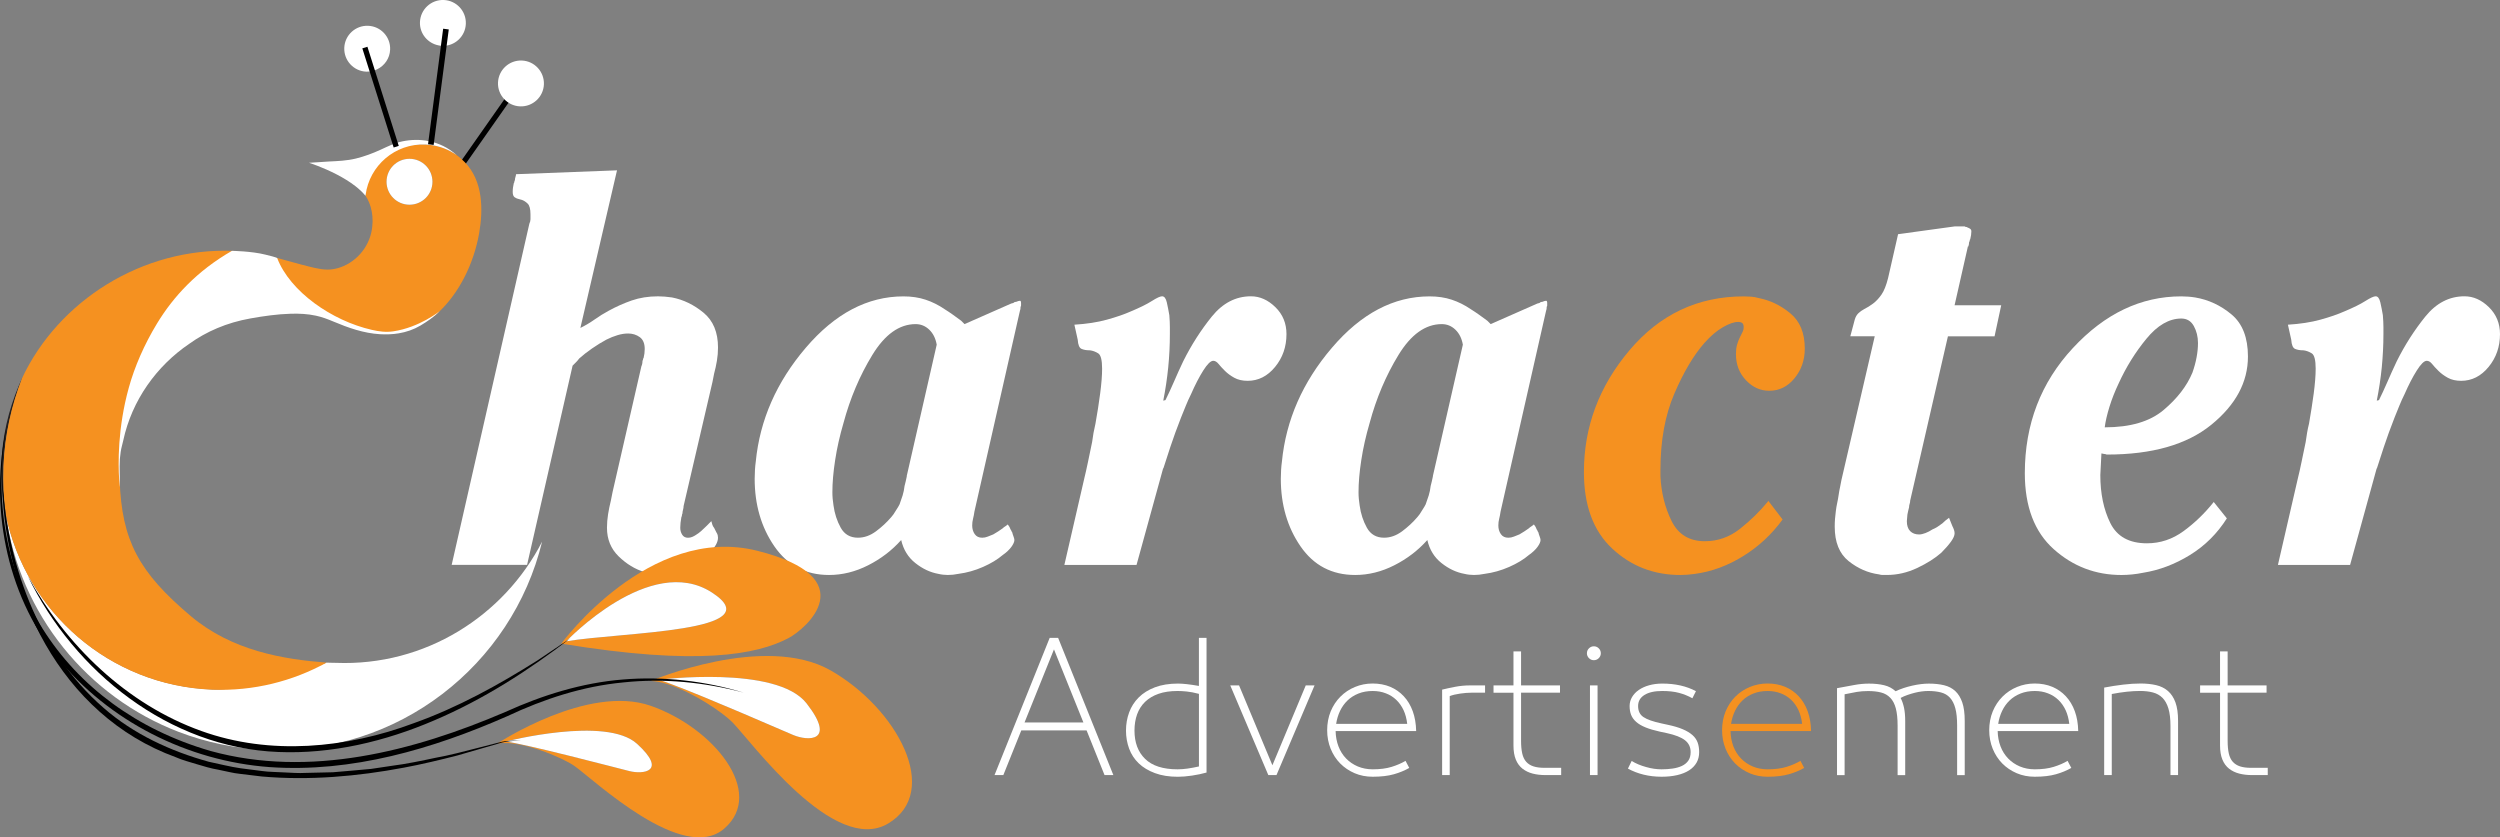
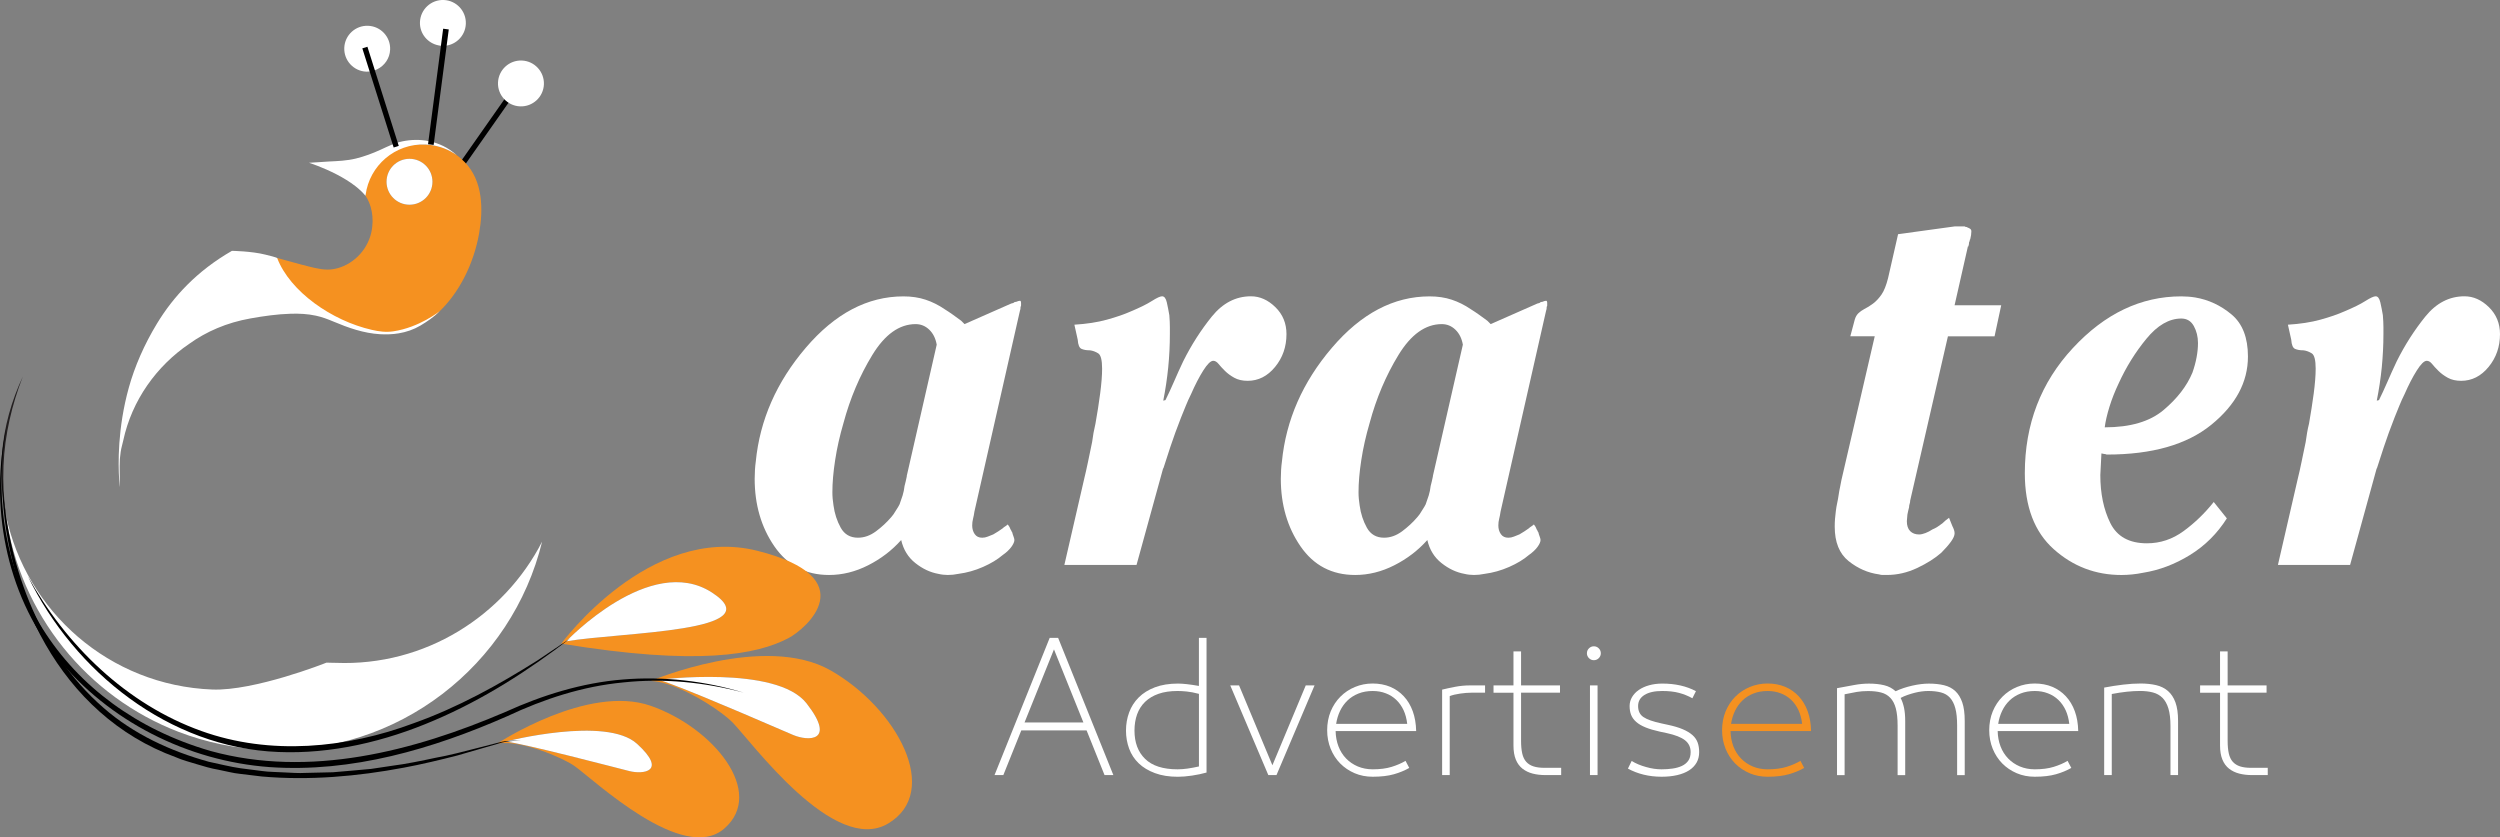
<svg xmlns="http://www.w3.org/2000/svg" id="Layer_2" data-name="Layer 2" viewBox="0 0 698.05 233.8">
  <rect x="0" y="0" width="698.05" height="233.8" fill="#808080" stroke="none" />
  <defs>
    <style>
      .cls-1 {
        stroke-width: 1.58px;
      }

      .cls-1, .cls-2 {
        fill: none;
        stroke: #000;
        stroke-miterlimit: 10;
      }

      .cls-3 {
        fill: #fff;
      }

      .cls-4 {
        fill: #f59120;
      }

      .cls-5 {
        fill: #231f20;
      }

      .cls-2 {
        stroke-width: 1.49px;
      }
    </style>
  </defs>
  <g id="Layer_1-2" data-name="Layer 1">
    <g>
      <line class="cls-2" x1="146.03" y1="21.62" x2="129.36" y2="45.39" />
      <g>
-         <path class="cls-3" d="m126.11,157.75l21.7-95.3c.1-.2.18-.41.23-.62.05-.2.08-.41.08-.62v-1.39c0-1.45-.26-2.43-.77-2.95-.52-.51-1.09-.88-1.71-1.09-.11,0-.21-.02-.31-.08-.1-.05-.21-.08-.31-.08-.52-.1-.96-.28-1.32-.54-.36-.26-.54-.75-.54-1.48,0-.41.02-.82.08-1.24.05-.41.13-.83.23-1.24.1-.1.15-.23.15-.39s.05-.29.15-.39c0-.31.05-.62.16-.93.1-.31.15-.57.15-.77l28.2-1.08-10.23,44.01c1.45-.72,2.79-1.52,4.03-2.4s2.53-1.68,3.87-2.4c2.07-1.14,4.21-2.09,6.43-2.87,2.22-.77,4.67-1.16,7.36-1.16.62,0,1.24.03,1.86.08s1.29.13,2.02.23c3.2.62,6.14,2.05,8.83,4.27,2.69,2.23,4.03,5.46,4.03,9.71,0,1.24-.1,2.48-.31,3.73s-.47,2.43-.78,3.57c-.1.42-.18.8-.23,1.17-.05.36-.13.75-.23,1.17l-8.06,34.64c0,.31-.05.65-.15,1.01-.11.36-.16.7-.16,1.01-.1.21-.15.39-.15.54,0,.16-.05.34-.16.54-.1.52-.18,1.03-.23,1.55-.05.52-.08.98-.08,1.4,0,.73.18,1.37.54,1.94.36.57.9.85,1.63.85.41,0,.8-.08,1.16-.23.36-.15.7-.33,1.01-.54.51-.31,1.01-.67,1.47-1.08.46-.41.9-.82,1.32-1.24.31-.31.59-.6.85-.85.25-.26.49-.49.7-.7l.31,1.08c.1.21.18.36.23.47.05.1.13.21.23.31.1.21.21.41.31.62s.21.41.31.62c.21.31.34.6.39.85.05.26.08.49.08.7,0,.62-.21,1.29-.62,2.02-.41.72-.98,1.5-1.71,2.33-1.45,1.55-3.38,2.94-5.81,4.18s-5.09,1.86-7.98,1.86c-.72,0-1.45-.05-2.17-.16-.72-.1-1.45-.31-2.17-.62-2.69-.83-5.11-2.3-7.28-4.42-2.17-2.12-3.26-4.78-3.26-7.98,0-1.24.1-2.5.31-3.8.21-1.29.47-2.56.78-3.8.1-.41.18-.8.23-1.16.05-.36.13-.75.23-1.16l8.06-35.18c.1-.2.18-.44.23-.7.05-.26.08-.54.08-.85.1-.1.15-.23.15-.39,0-.15.05-.28.16-.39.1-.41.18-.82.23-1.24.05-.41.08-.82.08-1.24,0-1.55-.46-2.66-1.39-3.33-.93-.67-2.01-1.01-3.25-1.01-.93,0-1.91.15-2.94.46s-2.07.72-3.1,1.24c-1.34.72-2.69,1.55-4.03,2.48-1.34.93-2.53,1.86-3.57,2.79-.31.41-.62.78-.93,1.08l-.93.93-12.71,55.63h-22.94,1.88v.02Z" />
        <path class="cls-3" d="m282.32,84.76c.1,0,.21-.03.31-.08s.21-.08.31-.08c.1-.1.21-.18.31-.23.1-.05.26-.08.46-.08.21-.1.41-.18.62-.23.21-.05.36-.08.46-.08s.18.05.23.15c.05.1.08.26.08.46v.7c0,.15-.05.29-.15.39v.31c0,.21-.05.47-.16.77l-12.71,56.08c-.1.73-.23,1.4-.39,2.02s-.23,1.24-.23,1.86c0,.93.23,1.73.7,2.41s1.16,1.01,2.09,1.01c.52,0,1.03-.1,1.55-.31.51-.21,1.03-.41,1.55-.62.52-.31.98-.59,1.39-.85s.82-.54,1.24-.85c.2-.21.44-.39.7-.54.26-.16.49-.34.7-.54.1.1.23.29.39.54.16.26.28.54.39.85.1.1.18.23.23.39.05.16.13.29.23.39.1.41.23.83.39,1.24.15.41.23.72.23.93,0,.52-.29,1.16-.85,1.94-.57.77-1.37,1.53-2.4,2.25-1.45,1.24-3.28,2.35-5.5,3.33-2.22.98-4.52,1.63-6.9,1.94-.52.1-1.01.18-1.47.23-.47.05-.96.08-1.47.08-.41,0-.85-.03-1.32-.08s-.91-.13-1.32-.23c-2.28-.41-4.42-1.42-6.43-3.02-2.02-1.6-3.33-3.74-3.95-6.43-2.58,2.89-5.66,5.25-9.22,7.05-3.56,1.81-7.21,2.71-10.92,2.71-6.51,0-11.6-2.67-15.27-8-3.67-5.33-5.5-11.62-5.5-18.87,0-.83.03-1.66.08-2.48.05-.83.13-1.6.23-2.33,1.14-11.59,5.78-22.18,13.95-31.75,8.16-9.57,17.25-14.36,27.28-14.36,2.27,0,4.34.31,6.2.93,1.86.62,3.62,1.5,5.27,2.63.83.52,1.6,1.03,2.33,1.55.72.52,1.5,1.08,2.33,1.7l.93.93,13-5.73Zm-29.14,48.15l8.37-36.67c-.31-1.76-1.01-3.16-2.09-4.19-1.08-1.04-2.35-1.55-3.8-1.55-4.55,0-8.58,2.88-12.09,8.62-3.51,5.75-6.2,12.09-8.06,19.03-1.03,3.52-1.81,6.97-2.32,10.33-.52,3.37-.77,6.35-.77,8.93,0,.62.02,1.24.08,1.86.05.62.13,1.25.23,1.86.31,2.28.98,4.35,2.02,6.22,1.03,1.86,2.64,2.79,4.81,2.79,1.76,0,3.43-.6,5.04-1.79,1.6-1.19,3.02-2.51,4.26-3.96.1-.1.21-.23.31-.39s.21-.29.31-.39c.31-.52.62-1.01.93-1.47.31-.47.57-.91.77-1.32.31-.83.59-1.65.85-2.48.25-.83.44-1.71.54-2.64.1-.41.2-.82.31-1.24.1-.41.2-.88.31-1.4v-.15h-.01Z" />
        <path class="cls-3" d="m324.78,130.73l-7.44,27.02h-20.15l5.58-24.23c.31-1.24.64-2.74,1.01-4.5.36-1.76.75-3.63,1.16-5.59.1-.83.23-1.68.39-2.56s.34-1.74.54-2.56c.52-2.9.96-5.72,1.32-8.46.36-2.74.54-5.05.54-6.91,0-2.38-.36-3.81-1.08-4.27s-1.5-.75-2.33-.86h-.15c-.83,0-1.55-.13-2.17-.39-.62-.26-.98-1.11-1.08-2.57l-.93-4.19c3.41-.21,6.43-.67,9.07-1.4s4.88-1.5,6.74-2.33c2.48-1.04,4.42-1.99,5.81-2.88,1.39-.88,2.35-1.32,2.87-1.32.62,0,1.06.57,1.32,1.71.25,1.14.49,2.32.7,3.56.1,1.24.15,2.35.15,3.33v1.94c0,3.1-.15,6.2-.46,9.3-.31,3.1-.77,6.2-1.39,9.3l.62-.16c.72-1.45,1.5-3.12,2.33-5.03.82-1.91,1.7-3.85,2.63-5.81,2.27-4.55,4.93-8.7,7.98-12.48,3.05-3.77,6.69-5.66,10.93-5.66,2.48,0,4.75,1.01,6.82,3.03s3.1,4.53,3.1,7.53c0,3.52-1.06,6.58-3.18,9.16-2.12,2.59-4.67,3.88-7.67,3.88-1.45,0-2.69-.28-3.72-.85s-1.91-1.22-2.63-1.94-1.32-1.37-1.78-1.94-.96-.86-1.47-.86c-.72,0-1.65.91-2.79,2.72s-2.28,4.01-3.41,6.6c-.52,1.03-1.01,2.12-1.47,3.26s-.91,2.22-1.32,3.26c-1.14,2.9-2.14,5.67-3.02,8.31-.88,2.64-1.53,4.63-1.94,5.98v-.14h-.03Z" />
        <path class="cls-3" d="m429.23,84.76c.1,0,.21-.03.31-.08s.21-.08.31-.08c.1-.1.21-.18.31-.23.1-.05.26-.08.46-.08.21-.1.41-.18.62-.23.21-.05.36-.08.46-.08s.18.05.23.15.08.26.08.46v.7c0,.15-.05.29-.15.39v.31c0,.21-.05.47-.16.77l-12.71,56.08c-.1.73-.23,1.4-.39,2.02-.16.62-.23,1.24-.23,1.86,0,.93.23,1.73.7,2.41s1.16,1.01,2.09,1.01c.52,0,1.03-.1,1.55-.31.51-.21,1.03-.41,1.55-.62.52-.31.98-.59,1.39-.85.41-.26.82-.54,1.24-.85.2-.21.44-.39.7-.54.26-.16.49-.34.7-.54.1.1.23.29.39.54.16.26.28.54.39.85.1.1.18.23.23.39s.13.29.23.39c.1.41.23.83.39,1.24.15.41.23.72.23.93,0,.52-.28,1.16-.85,1.94-.57.77-1.37,1.53-2.4,2.25-1.45,1.24-3.28,2.35-5.5,3.33-2.22.98-4.52,1.63-6.9,1.94-.52.1-1.01.18-1.47.23-.47.05-.96.08-1.47.08-.41,0-.85-.03-1.32-.08-.47-.05-.91-.13-1.32-.23-2.28-.41-4.42-1.42-6.43-3.02-2.02-1.6-3.33-3.74-3.95-6.43-2.58,2.89-5.66,5.25-9.22,7.05-3.56,1.81-7.21,2.71-10.92,2.71-6.51,0-11.6-2.67-15.27-8-3.67-5.33-5.5-11.62-5.5-18.87,0-.83.03-1.66.08-2.48.05-.83.13-1.6.23-2.33,1.14-11.59,5.78-22.18,13.95-31.75,8.16-9.57,17.25-14.36,27.28-14.36,2.27,0,4.34.31,6.2.93s3.62,1.5,5.27,2.63c.83.52,1.6,1.03,2.33,1.55.72.52,1.5,1.08,2.33,1.7l.93.93,13-5.73Zm-29.14,48.15l8.37-36.67c-.31-1.76-1.01-3.16-2.09-4.19-1.08-1.04-2.35-1.55-3.8-1.55-4.55,0-8.58,2.88-12.09,8.62-3.51,5.75-6.2,12.09-8.06,19.03-1.03,3.52-1.81,6.97-2.32,10.33-.52,3.37-.77,6.35-.77,8.93,0,.62.02,1.24.08,1.86.05.62.13,1.25.23,1.86.31,2.28.98,4.35,2.02,6.22,1.03,1.86,2.64,2.79,4.8,2.79,1.76,0,3.43-.6,5.04-1.79,1.6-1.19,3.02-2.51,4.26-3.96.1-.1.21-.23.31-.39s.21-.29.31-.39c.31-.52.62-1.01.93-1.47.31-.47.57-.91.77-1.32.31-.83.59-1.65.85-2.48.25-.83.44-1.71.54-2.64.1-.41.2-.82.31-1.24.1-.41.2-.88.31-1.4v-.15h0Z" />
-         <path class="cls-4" d="m493.7,139.78l4.03,5.27c-3,4.13-6.66,7.54-11,10.23s-8.83,4.34-13.48,4.96c-.72.1-1.42.18-2.09.23-.67.05-1.32.08-1.94.08-7.44,0-13.79-2.46-19.06-7.38s-7.9-12.03-7.9-21.35c0-12.63,4.23-23.96,12.71-34,8.47-10.04,19.11-15.06,31.92-15.06.72,0,1.42.03,2.09.08.67.05,1.37.18,2.09.39,3.2.62,6.15,2.04,8.83,4.26,2.69,2.22,4.03,5.5,4.03,9.84,0,3.2-.96,5.97-2.87,8.29-1.91,2.33-4.26,3.49-7.05,3.49-2.48,0-4.65-.98-6.51-2.95-1.86-1.96-2.79-4.39-2.79-7.28,0-1.03.1-1.91.31-2.64.21-.72.46-1.39.77-2.01s.57-1.14.77-1.55c.21-.41.31-.82.31-1.24,0-.62-.13-1.03-.39-1.24-.26-.2-.65-.31-1.16-.31-1.14,0-2.56.49-4.26,1.48-1.71.98-3.44,2.46-5.19,4.43-3,3.42-5.79,8.13-8.37,14.14s-3.87,13.1-3.87,21.29v1.71c.21,4.56,1.24,8.73,3.1,12.51s4.96,5.67,9.3,5.67c3.62,0,6.9-1.16,9.84-3.49s5.55-4.88,7.83-7.67v-.18h0Z" />
        <path class="cls-3" d="m549.48,68.8l-3.72,16.43h13.02l-1.86,8.68h-13.02l-10.54,45.87c0,.31-.05.62-.16.93-.1.31-.15.62-.15.93-.1.31-.18.62-.23.93s-.13.67-.23,1.08c0,.31-.03.62-.08.93s-.08.62-.08.93c0,1.24.31,2.17.93,2.79s1.45.93,2.48.93c.51,0,1.11-.13,1.78-.39.67-.26,1.32-.59,1.94-1.01.52-.21,1.01-.46,1.47-.77s.9-.62,1.32-.93c.31-.31.62-.59.93-.85s.62-.49.93-.7l.93,2.32c.21.41.36.77.46,1.08.1.31.16.62.16.93,0,.62-.34,1.39-1.01,2.33-.67.93-1.58,1.96-2.71,3.1-1.76,1.55-4.01,2.97-6.74,4.26-2.74,1.29-5.56,1.94-8.45,1.94h-1.16c-.36,0-.7-.05-1.01-.16-3.1-.41-5.94-1.65-8.52-3.72s-3.87-5.27-3.87-9.61c0-.72.02-1.45.08-2.17.05-.72.13-1.45.23-2.17.1-.82.23-1.6.39-2.32.16-.72.29-1.45.39-2.17.1-.72.23-1.45.39-2.17.15-.72.28-1.39.39-2.01l9.3-40.14h-6.82l1.24-4.65c.2-.72.54-1.32,1.01-1.78s1.01-.85,1.63-1.16c.41-.2.83-.44,1.24-.7s.82-.54,1.24-.85c.83-.62,1.6-1.45,2.33-2.48.72-1.03,1.34-2.58,1.86-4.65l2.79-12.24,15.81-2.17h2.79c.1.1.23.15.39.15s.29.05.39.15c.31.11.57.23.77.39.21.16.31.39.31.7s-.03.65-.08,1.01c-.05.36-.13.75-.23,1.16-.1.1-.15.23-.15.39s-.05.29-.16.39c0,.21-.03.44-.08.7-.06.26-.13.49-.23.7v-.16h-.03Z" />
        <path class="cls-3" d="m618.06,140.09l3.72,4.65c-2.68,4.24-6.12,7.65-10.3,10.23-4.19,2.58-8.55,4.23-13.1,4.96-1.03.21-2.04.36-3.02.46-.98.1-1.99.16-3.02.16-7.23,0-13.54-2.41-18.91-7.22s-8.06-11.88-8.06-21.2c0-13.66,4.47-25.31,13.41-34.94,8.93-9.63,19.03-14.44,30.29-14.44.62,0,1.27.03,1.94.08s1.32.13,1.94.23c3.72.63,7.1,2.2,10.15,4.75,3.04,2.54,4.57,6.45,4.57,11.74,0,7.15-3.41,13.5-10.23,19.05s-16.53,8.32-29.13,8.32c-.11,0-.21-.02-.31-.08-.11-.05-.26-.08-.47-.08-.1,0-.23-.03-.38-.08-.16-.05-.29-.08-.39-.08l-.31,6.04c0,5.17.93,9.64,2.79,13.4,1.86,3.77,5.27,5.66,10.23,5.66,3.72,0,7.13-1.14,10.23-3.41s5.89-4.96,8.37-8.06v-.14h0Zm-13.95-25.6c3.82-3.22,6.51-6.7,8.06-10.44.51-1.45.9-2.88,1.16-4.28.26-1.4.39-2.73.39-3.98,0-1.76-.39-3.34-1.16-4.75-.78-1.4-1.94-2.1-3.49-2.1-3.41,0-6.66,1.88-9.76,5.66-3.1,3.77-5.68,7.93-7.75,12.48-1.03,2.17-1.89,4.34-2.56,6.51s-1.11,4.08-1.32,5.73c7.14,0,12.61-1.61,16.43-4.83Z" />
        <path class="cls-3" d="m663.63,130.73l-7.44,27.02h-20.15l5.58-24.23c.31-1.24.65-2.74,1.01-4.5s.75-3.63,1.16-5.59c.1-.83.23-1.68.39-2.56.15-.88.33-1.74.54-2.56.51-2.9.95-5.72,1.32-8.46.36-2.74.54-5.05.54-6.91,0-2.38-.36-3.81-1.08-4.27-.73-.46-1.5-.75-2.33-.86h-.16c-.83,0-1.55-.13-2.17-.39s-.98-1.11-1.08-2.57l-.93-4.19c3.41-.21,6.43-.67,9.07-1.4s4.88-1.5,6.74-2.33c2.48-1.04,4.42-1.99,5.81-2.88,1.4-.88,2.35-1.32,2.87-1.32.62,0,1.05.57,1.32,1.71.26,1.14.49,2.32.7,3.56.1,1.24.16,2.35.16,3.33v1.94c0,3.1-.16,6.2-.46,9.3-.31,3.1-.78,6.2-1.4,9.3l.62-.16c.72-1.45,1.5-3.12,2.33-5.03.82-1.91,1.71-3.85,2.63-5.81,2.27-4.55,4.93-8.7,7.98-12.48,3.05-3.77,6.69-5.66,10.93-5.66,2.48,0,4.75,1.01,6.82,3.03,2.06,2.02,3.1,4.53,3.1,7.53,0,3.52-1.06,6.58-3.18,9.16-2.12,2.59-4.68,3.88-7.67,3.88-1.45,0-2.69-.28-3.72-.85-1.03-.57-1.91-1.22-2.63-1.94-.73-.72-1.32-1.37-1.78-1.94s-.96-.86-1.47-.86c-.73,0-1.65.91-2.79,2.72-1.14,1.81-2.28,4.01-3.41,6.6-.52,1.03-1.01,2.12-1.47,3.26-.46,1.14-.9,2.22-1.32,3.26-1.14,2.9-2.14,5.67-3.02,8.31-.88,2.64-1.52,4.63-1.94,5.98v-.14h-.02Z" />
      </g>
      <path class="cls-4" d="m129.75,45.26c-.68-.7-1.41-1.36-2.21-1.93-2.22-1.58-4.87-2.61-7.74-2.9-.33-.03-.67-.05-1-.08-8.86-.68-16.47,6.05-16.74,14.32,1.51,2.16,2.6,6.03,1.58,10.4-1.17,4.97-5.31,9.11-10.38,10.05-2.4.45-4.8-.15-7.13-.73-2.94-.72-5.83-1.6-8.76-2.37.1.13-.11.2,0,.33,4.25,11.11,15.27,20.26,32.82,20.81,0-.31,8.4-2.42,11.91-5.63,6.24-5.71,10.19-14.06,11.67-22.31,1.19-6.76,1.1-14.72-4.02-19.96Zm-15.66,11.9c-3.54-.14-6.29-3.12-6.15-6.66s3.12-6.29,6.66-6.15,6.29,3.12,6.15,6.66c-.15,3.53-3.13,6.29-6.66,6.15Z" />
      <path class="cls-3" d="m123.92,0c-3.54-.14-6.52,2.62-6.66,6.15-.13,3.22,2.16,5.95,5.23,6.53.3.06.6.12.92.13,3.54.14,6.52-2.62,6.66-6.15.14-3.54-2.61-6.52-6.15-6.66Z" />
      <g>
        <path class="cls-3" d="m145.71,16.9c-3.54-.14-6.52,2.62-6.66,6.15-.07,1.74.57,3.34,1.65,4.53,1.12,1.24,2.71,2.05,4.51,2.12,3.54.14,6.52-2.62,6.66-6.15.13-3.53-2.63-6.51-6.16-6.65Z" />
        <path class="cls-3" d="m102.79,7.2c-3.54-.14-6.52,2.62-6.66,6.15-.14,3.54,2.62,6.52,6.15,6.66,1.1.04,2.12-.22,3.04-.67,2.05-1,3.52-3.04,3.61-5.49.15-3.53-2.6-6.51-6.14-6.65Z" />
      </g>
      <path class="cls-3" d="m93.81,185.08c-.73-.03-1.93-.01-2.65-.06-.16.09-20.15,7.97-31.9,7.51-28.68-1.12-51.98-21.78-57.6-48.66,3.91,27.63,22.7,50.71,48.26,60.5,7.58,2.9,15.75,4.65,24.31,4.99,36.91,1.45,68.73-23.57,77.14-58.13-10.64,20.77-32.69,34.83-57.56,33.85Z" />
      <path class="cls-5" d="m1.67,143.86c-.63-4.48-.88-9.08-.69-13.76.34-8.77,2.37-17.22,5.4-24.96-3.12,6.64-5.28,14.05-5.83,21.78.48-4.15,1.08-6.61,1.08-6.61,0,0-.61,2.46-1.08,6.61-.05.65-.1,1.3-.13,1.95-.2,5.15.24,10.17,1.25,14.99Z" />
-       <path class="cls-4" d="m53.29,172.04c-14.56-12.27-19.29-21.11-19.88-37.99-.28-4.23-.47-14.23,2.7-25.63,1.61-5.81,4.1-11.98,7.89-17.93,4.53-7.45,11.09-14.55,20.9-20.2.09.01.27-.24.21-.24-25.37-.99-48.8,13.94-58.96,35.57-3.03,7.73-4.84,15.9-5.18,24.67-.18,4.68.06,9.19.7,13.67,5.62,26.88,28.92,47.49,57.6,48.61,11.55.45,22.46-2.36,31.9-7.55-12.19-.94-26.43-3.33-37.88-12.98Z" />
      <path class="cls-3" d="m109.84,92.51c-2.1.32-3.99.05-6.03-.41-11.14-2.54-22.83-10.67-26.42-20.06-.11-.13-2.4-.76-3.28-.94-3.89-.98-9.26-1.05-9.35-1.06-9.81,5.64-16.37,12.81-20.9,20.26-3.61,5.94-6.27,12.09-7.89,17.93-3.17,11.4-2.98,21.4-2.7,25.63.09,1.38.22,2.14.22,2.14,0-2.32-.17-5.15-.02-7.77,0-.16.03-.3.04-.46.06-.54.11-1.09.19-1.63.15-1.06.49-2.1.71-3.14,2.42-11.24,9.3-20.81,18.44-27.01,4.75-3.4,10.43-5.9,17.09-7.08,3.71-.66,7.46-1.2,11.23-1.31,2.35-.07,4.72.04,7.02.54,1.68.36,3.29.96,4.87,1.63,4.17,1.76,8.48,3.28,13.05,3.55,1.73.1,3.48.04,5.19-.24,2.13-.35,4.21-1.06,6.07-2.16,1.87-1.1,3.9-2.5,5.41-4.05.01,0-5.64,4.55-12.94,5.64Z" />
      <circle class="cls-3" cx="114.34" cy="50.75" r="6.41" />
      <path class="cls-3" d="m119.89,39.44c-2.62-.55-5.22-.45-7.53.03-2.15.44-4.12,1.43-6.1,2.34-2.19,1.01-4.53,1.88-6.9,2.46-2.5.61-5.04.71-7.59.83-1.83.08-3.65.29-5.49.35,0,0,3.77,1.19,7.84,3.31,1.74.91,3.54,1.99,5.12,3.22,1.06.83,2.03,1.73,2.81,2.69.01-.07.02-.13.03-.2,1.06-8.24,8.25-14.46,16.71-14.12.34.01.67.04,1,.08,2.88.29,5.52,1.32,7.74,2.9-2.39-2.15-5.03-3.34-7.64-3.89Z" />
      <path class="cls-4" d="m220.13,178.19c4.86-2.55,21.51-16.8-8.67-24.4-30.17-7.6-54.74,25.92-54.74,25.92,38.24,6.31,54.67,3.06,63.41-1.52Zm-21.38-12.77c17.21,11.1-25.29,11.04-40.63,13.64,0,0,23.42-24.74,40.63-13.64Z" />
      <path class="cls-3" d="m198.75,165.42c-17.21-11.1-40.63,13.64-40.63,13.64,15.34-2.6,57.83-2.54,40.63-13.64Z" />
      <path class="cls-4" d="m231.96,187.21c-18.5-10.57-50.25,2.92-50.25,2.92,1.42.05,3,.38,4.64.89.47.04.95.08,1.43.13-1.7-.64-3.08-1.11-3.95-1.35,0,0,33.01-4.17,41.39,6.61s.41,10.57-3.74,8.81c-3.53-1.5-24.04-10.45-33.7-14.07-.48-.05-.96-.09-1.43-.13,7.09,2.21,15.48,7.93,18.15,10.65,5.35,5.46,28.39,37.24,43.46,28.29,15.07-8.94,2.5-32.18-16-42.75Z" />
      <path class="cls-3" d="m225.22,196.41c-8.37-10.78-41.39-6.61-41.39-6.61.87.24,2.25.71,3.95,1.35,9.66,3.62,30.17,12.57,33.69,14.07,4.16,1.76,12.13,1.97,3.75-8.81Z" />
      <path class="cls-4" d="m181.72,197.08c-17.6-6.16-42.77,10.48-42.77,10.48,6.52-.96,18.09,3.95,21.44,6.31,5.47,3.85,30.34,27.54,41.88,17.45,11.54-10.07-2.95-28.07-20.55-34.24Zm-5.98,18.21c-3.81-.96-29.29-7.63-34.54-8.25,0,0,28.05-7.21,36.66.63s1.69,8.59-2.12,7.62Z" />
      <path class="cls-3" d="m177.86,207.68c-8.61-7.84-36.66-.63-36.66-.63,5.25.61,30.73,7.29,34.54,8.25,3.81.96,10.73.21,2.12-7.62Z" />
      <path d="m7.77,160.87c10.59,19.28,27.56,35.77,48.46,43.24,19.16,6.9,40.55,4.86,59.35-2.2,12.15-4.32,23.67-10.68,34.54-17.54l9.23-6.21c-11.76,9.03-24.36,17.14-38.09,22.98-13.66,5.87-28.64,9.46-43.58,8.83-30.41-1.21-56.94-22.33-69.91-49.1h0Z" />
      <path d="m1.91,118.7c-7.78,42.48,15.63,79.06,56.89,90.99,27.63,7.6,56.62.1,82.29-10.89,10.34-4.7,21.44-8.16,32.83-9.07,11.37-.94,22.88.39,33.75,3.67-10.97-2.92-22.42-4.06-33.67-2.85-11.31,1.08-22.13,4.61-32.39,9.44-20.76,9.13-43.42,15.8-66.33,14.2-22.82-1.66-45.02-12.82-59.41-30.71C1.52,165.54-2.99,140.9,1.91,118.7h0Z" />
      <path d="m.57,132.61c1.1,24.06,9.86,48.99,28.38,65.07,8.39,7.33,18.69,12.07,29.36,15.02,2.85.59,6.02,1.42,8.9,1.82l6.02.77c1.73.27,4.29.25,6.06.38,2.02.09,4.05.26,6.07.14,1.09-.03,6.62-.16,7.6-.18,3.45-.31,7.18-.59,10.62-.93l6.03-.9c3.5-.42,8.53-1.46,12-2.21,3.56-.61,8.37-1.87,11.89-2.78l5.92-1.52c1.85-.52,4.21-.46,6.09-.59-1.86.21-4.28.25-6.03.83-2.95.85-8.81,2.56-11.75,3.41-4.58,1.18-10.25,2.54-14.93,3.4-13.04,2.46-26.47,3.64-39.72,2.47l-6.12-.74c-1.81-.16-4.26-.83-6.05-1.16-1.8-.29-4.22-.98-5.97-1.53-1.96-.62-3.97-1.1-5.86-1.95C16.83,199.69.48,165.41.57,132.61h0Z" />
      <line class="cls-1" x1="124.52" y1="8.12" x2="120.3" y2="40.37" />
      <line class="cls-2" x1="101.88" y1="13.28" x2="110.63" y2="40.96" />
      <g>
        <path class="cls-3" d="m310.87,216.42h-2.46l-5.01-12.47h-18.24l-5.01,12.47h-2.46l15.4-38.31h2.36l15.42,38.31Zm-24.8-14.69h16.44l-8.22-20.41-8.22,20.41Z" />
        <path class="cls-3" d="m334.77,178.1h2.12v37.61c-1.23.35-2.57.63-4.04.85s-2.78.33-3.95.33c-2.46,0-4.6-.34-6.42-1.02-1.83-.68-3.34-1.59-4.53-2.74-1.2-1.15-2.09-2.51-2.67-4.08-.58-1.58-.88-3.26-.88-5.05s.29-3.49.88-5.08c.58-1.59,1.47-2.98,2.67-4.18,1.2-1.2,2.71-2.14,4.53-2.83,1.83-.69,3.97-1.04,6.42-1.04,1.42,0,3.37.22,5.86.66v-13.43h.01Zm-18,25.89c0,3.34.99,5.98,2.97,7.91,1.99,1.94,5.01,2.91,9.07,2.91.88,0,1.81-.07,2.79-.21.98-.14,2.03-.34,3.17-.59v-20.27c-1.32-.35-2.46-.57-3.43-.66-.96-.1-1.8-.14-2.53-.14-2.05,0-3.82.26-5.31.78-1.5.52-2.75,1.27-3.76,2.24-1.01.98-1.75,2.14-2.24,3.5-.48,1.35-.73,2.86-.73,4.53Z" />
        <path class="cls-3" d="m354.14,216.42l-10.63-25.04h2.46l9.31,22.3,9.31-22.3h2.46l-10.63,25.04h-2.28Z" />
        <path class="cls-3" d="m383.29,214.81c2.05,0,3.81-.23,5.29-.69s2.77-1.01,3.87-1.68l1.04,1.98c-1.26.72-2.69,1.32-4.3,1.77-1.61.46-3.58.69-5.91.69-1.83,0-3.51-.33-5.05-.99s-2.88-1.57-4.02-2.72c-1.13-1.15-2.02-2.52-2.67-4.11-.64-1.59-.97-3.32-.97-5.17s.33-3.68.99-5.27,1.57-2.96,2.72-4.11c1.15-1.15,2.49-2.05,4.04-2.69,1.54-.64,3.19-.97,4.96-.97s3.43.31,4.89.92c1.47.62,2.73,1.5,3.8,2.65s1.91,2.54,2.5,4.18.91,3.48.95,5.53h-22.49c.03,1.54.3,2.97.8,4.28s1.21,2.43,2.13,3.38c.91.94,2,1.68,3.26,2.22,1.28.53,2.66.8,4.17.8Zm0-21.87c-1.48,0-2.81.24-3.99.71s-2.2,1.12-3.05,1.94-1.54,1.79-2.08,2.91c-.53,1.12-.9,2.32-1.09,3.61h19.84c-.16-1.42-.5-2.68-1.01-3.8-.52-1.12-1.2-2.08-2.03-2.88-.84-.8-1.81-1.42-2.93-1.84-1.11-.44-2.34-.65-3.66-.65Z" />
-         <path class="cls-3" d="m414.66,193.41h-3.73c-1.01,0-2.1.09-3.26.26-1.17.17-2.12.4-2.88.69v22.06h-2.12v-23.86c1.01-.25,2.2-.51,3.59-.78,1.38-.27,2.79-.4,4.2-.4h4.2v2.03h0Z" />
+         <path class="cls-3" d="m414.66,193.41h-3.73c-1.01,0-2.1.09-3.26.26-1.17.17-2.12.4-2.88.69v22.06h-2.12v-23.86c1.01-.25,2.2-.51,3.59-.78,1.38-.27,2.79-.4,4.2-.4h4.2v2.03h0" />
        <path class="cls-3" d="m417.02,191.38h5.57v-9.5h2.12v9.5h10.87v2.03h-10.87v13.42c0,1.42.11,2.61.33,3.57.22.96.59,1.73,1.11,2.31.52.58,1.2,1.01,2.03,1.28.84.27,1.85.4,3.05.4h4.68v2.03h-4.35c-1.32,0-2.53-.14-3.61-.42-1.09-.28-2.03-.74-2.84-1.37-.8-.63-1.43-1.47-1.86-2.53-.44-1.06-.66-2.37-.66-3.94v-14.74h-5.57v-2.04h0Z" />
        <path class="cls-3" d="m443.67,181.03c.38-.38.83-.57,1.37-.57s.99.19,1.37.57.57.83.57,1.37-.19.99-.57,1.37-.84.57-1.37.57-.99-.19-1.37-.57-.57-.83-.57-1.37.19-.99.57-1.37Zm.28,10.35h2.12v25.04h-2.12v-25.04Z" />
        <path class="cls-3" d="m463.93,214.81c1.07,0,2.09-.07,3.07-.21.98-.14,1.84-.38,2.6-.73.75-.35,1.35-.83,1.8-1.46.44-.63.66-1.43.66-2.41,0-1.39-.53-2.49-1.58-3.31-1.06-.82-2.73-1.48-5.03-1.98l-1.98-.42c-1.58-.35-2.91-.74-3.99-1.18-1.09-.44-1.96-.95-2.62-1.54-.66-.58-1.13-1.23-1.42-1.96-.28-.72-.42-1.54-.42-2.46s.23-1.75.69-2.53c.46-.77,1.09-1.43,1.89-1.98.8-.55,1.76-.99,2.88-1.3s2.34-.47,3.66-.47c3.62,0,6.76.71,9.4,2.12l-.99,1.98c-1.2-.66-2.45-1.17-3.76-1.51-1.31-.35-2.86-.52-4.65-.52-2.14,0-3.8.37-4.98,1.11s-1.77,1.77-1.77,3.09c0,1.39.5,2.42,1.51,3.09,1.01.68,2.69,1.27,5.05,1.77l1.75.38c1.64.35,3.02.75,4.14,1.23,1.12.47,2.02,1.02,2.72,1.63.69.61,1.18,1.32,1.46,2.1.28.79.42,1.67.42,2.65,0,1.13-.24,2.12-.73,2.97s-1.19,1.57-2.1,2.15-2.02,1.02-3.31,1.32c-1.29.3-2.74.45-4.35.45-1.8,0-3.48-.2-5.05-.59-1.58-.39-3.02-.95-4.35-1.68l1.04-2.13c1.2.73,2.55,1.29,4.06,1.7,1.5.43,2.93.63,4.28.63Z" />
        <path class="cls-4" d="m493.56,214.81c2.05,0,3.81-.23,5.29-.69s2.77-1.01,3.87-1.68l1.04,1.98c-1.26.72-2.69,1.32-4.3,1.77-1.61.46-3.58.69-5.91.69-1.83,0-3.51-.33-5.05-.99s-2.88-1.57-4.02-2.72c-1.13-1.15-2.02-2.52-2.67-4.11-.64-1.59-.97-3.32-.97-5.17s.33-3.68.99-5.27,1.57-2.96,2.72-4.11c1.15-1.15,2.49-2.05,4.04-2.69,1.54-.64,3.19-.97,4.96-.97s3.43.31,4.89.92c1.47.62,2.73,1.5,3.8,2.65s1.91,2.54,2.5,4.18.91,3.48.95,5.53h-22.49c.03,1.54.3,2.97.8,4.28s1.21,2.43,2.13,3.38c.91.94,2,1.68,3.26,2.22,1.27.53,2.65.8,4.17.8Zm0-21.87c-1.48,0-2.81.24-3.99.71s-2.2,1.12-3.05,1.94-1.54,1.79-2.08,2.91c-.53,1.12-.9,2.32-1.09,3.61h19.84c-.16-1.42-.5-2.68-1.01-3.8-.52-1.12-1.2-2.08-2.03-2.88-.84-.8-1.81-1.42-2.93-1.84-1.12-.44-2.34-.65-3.66-.65Z" />
        <path class="cls-3" d="m546.47,202.62c0-1.98-.16-3.6-.5-4.84-.33-1.24-.83-2.23-1.49-2.95-.66-.73-1.5-1.22-2.53-1.49-1.02-.27-2.21-.4-3.57-.4-.53,0-1.12.04-1.77.12-.64.08-1.31.21-1.98.38-.68.17-1.35.38-2.03.61-.68.24-1.32.51-1.91.83.41.79.72,1.7.95,2.74.22,1.04.33,2.27.33,3.69v15.12h-2.12v-13.79c0-1.98-.17-3.6-.5-4.84s-.84-2.23-1.54-2.95c-.69-.73-1.55-1.22-2.58-1.49-1.02-.27-2.23-.4-3.61-.4-1.17,0-2.22.08-3.17.24s-2.08.38-3.4.66v22.58h-2.12v-24.28l4.87-.9c1.35-.25,2.71-.38,4.06-.38,1.57,0,2.98.15,4.23.45,1.24.3,2.31.86,3.19,1.68,1.42-.66,2.97-1.18,4.65-1.56s3.24-.57,4.65-.57c1.58,0,2.98.15,4.23.45,1.24.3,2.29.84,3.14,1.63.85.79,1.5,1.85,1.96,3.19s.68,3.06.68,5.17v15.12h-2.12v-13.82h0Z" />
        <path class="cls-3" d="m568.15,214.81c2.05,0,3.81-.23,5.29-.69s2.77-1.01,3.87-1.68l1.04,1.98c-1.26.72-2.69,1.32-4.3,1.77-1.61.46-3.58.69-5.91.69-1.83,0-3.51-.33-5.05-.99s-2.88-1.57-4.02-2.72c-1.13-1.15-2.02-2.52-2.67-4.11-.64-1.59-.97-3.32-.97-5.17s.33-3.68.99-5.27,1.57-2.96,2.72-4.11c1.15-1.15,2.49-2.05,4.04-2.69,1.54-.64,3.19-.97,4.96-.97s3.43.31,4.89.92c1.47.62,2.73,1.5,3.8,2.65s1.91,2.54,2.5,4.18c.6,1.64.91,3.48.95,5.53h-22.49c.03,1.54.3,2.97.8,4.28s1.21,2.43,2.13,3.38c.91.94,2,1.68,3.26,2.22,1.28.53,2.66.8,4.17.8Zm0-21.87c-1.48,0-2.81.24-3.99.71s-2.2,1.12-3.05,1.94-1.54,1.79-2.08,2.91c-.53,1.12-.9,2.32-1.09,3.61h19.84c-.16-1.42-.5-2.68-1.01-3.8-.52-1.12-1.2-2.08-2.03-2.88-.84-.8-1.81-1.42-2.93-1.84-1.11-.44-2.33-.65-3.66-.65Z" />
        <path class="cls-3" d="m587.52,191.99c1.8-.35,3.57-.62,5.31-.83,1.75-.21,3.38-.31,4.89-.31s3.01.15,4.3.45c1.29.3,2.39.84,3.31,1.63.91.79,1.61,1.85,2.1,3.19s.73,3.06.73,5.17v15.12h-2.12v-13.7c0-1.98-.19-3.61-.57-4.87s-.93-2.25-1.65-2.98c-.72-.72-1.61-1.23-2.67-1.51s-2.26-.42-3.61-.42c-2.3,0-4.93.28-7.89.85v22.63h-2.12v-24.42h0Z" />
        <path class="cls-3" d="m614.31,191.38h5.57v-9.5h2.12v9.5h10.87v2.03h-10.87v13.42c0,1.42.11,2.61.33,3.57.22.96.59,1.73,1.11,2.31.52.58,1.2,1.01,2.03,1.28.84.27,1.85.4,3.05.4h4.68v2.03h-4.35c-1.32,0-2.53-.14-3.61-.42-1.09-.28-2.03-.74-2.84-1.37-.8-.63-1.43-1.47-1.86-2.53-.44-1.06-.66-2.37-.66-3.94v-14.74h-5.57v-2.04h0Z" />
      </g>
    </g>
  </g>
</svg>